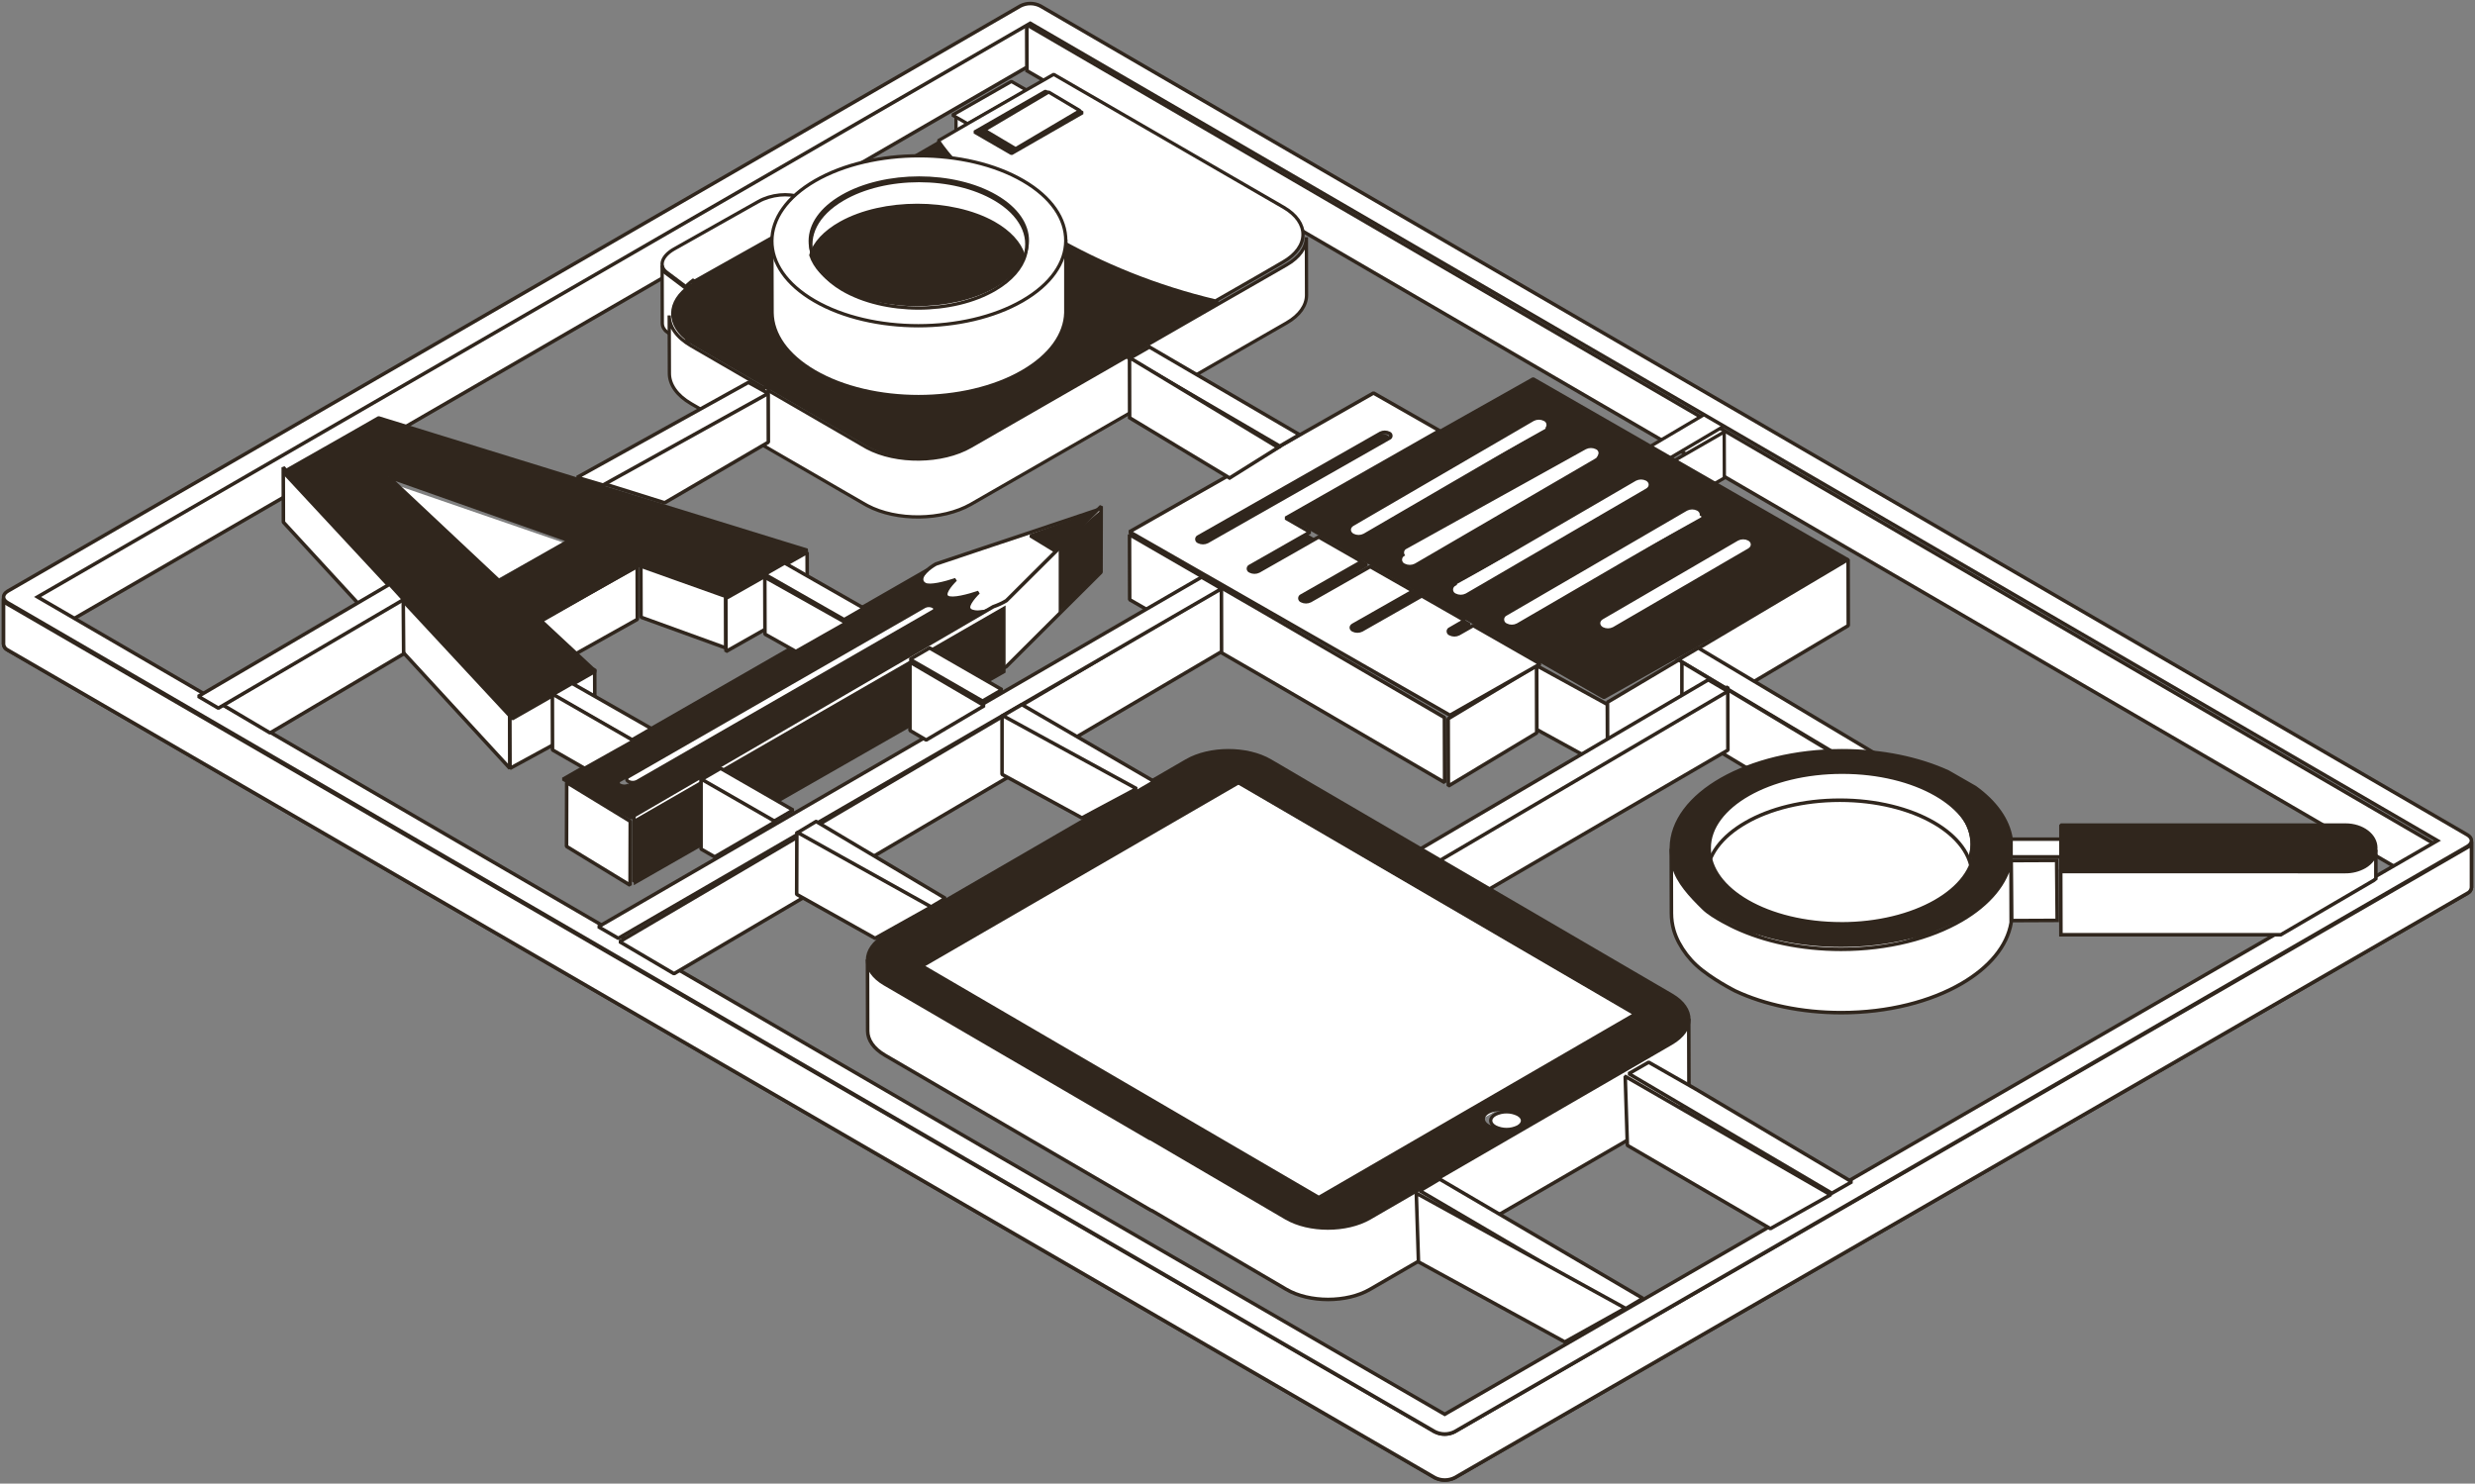
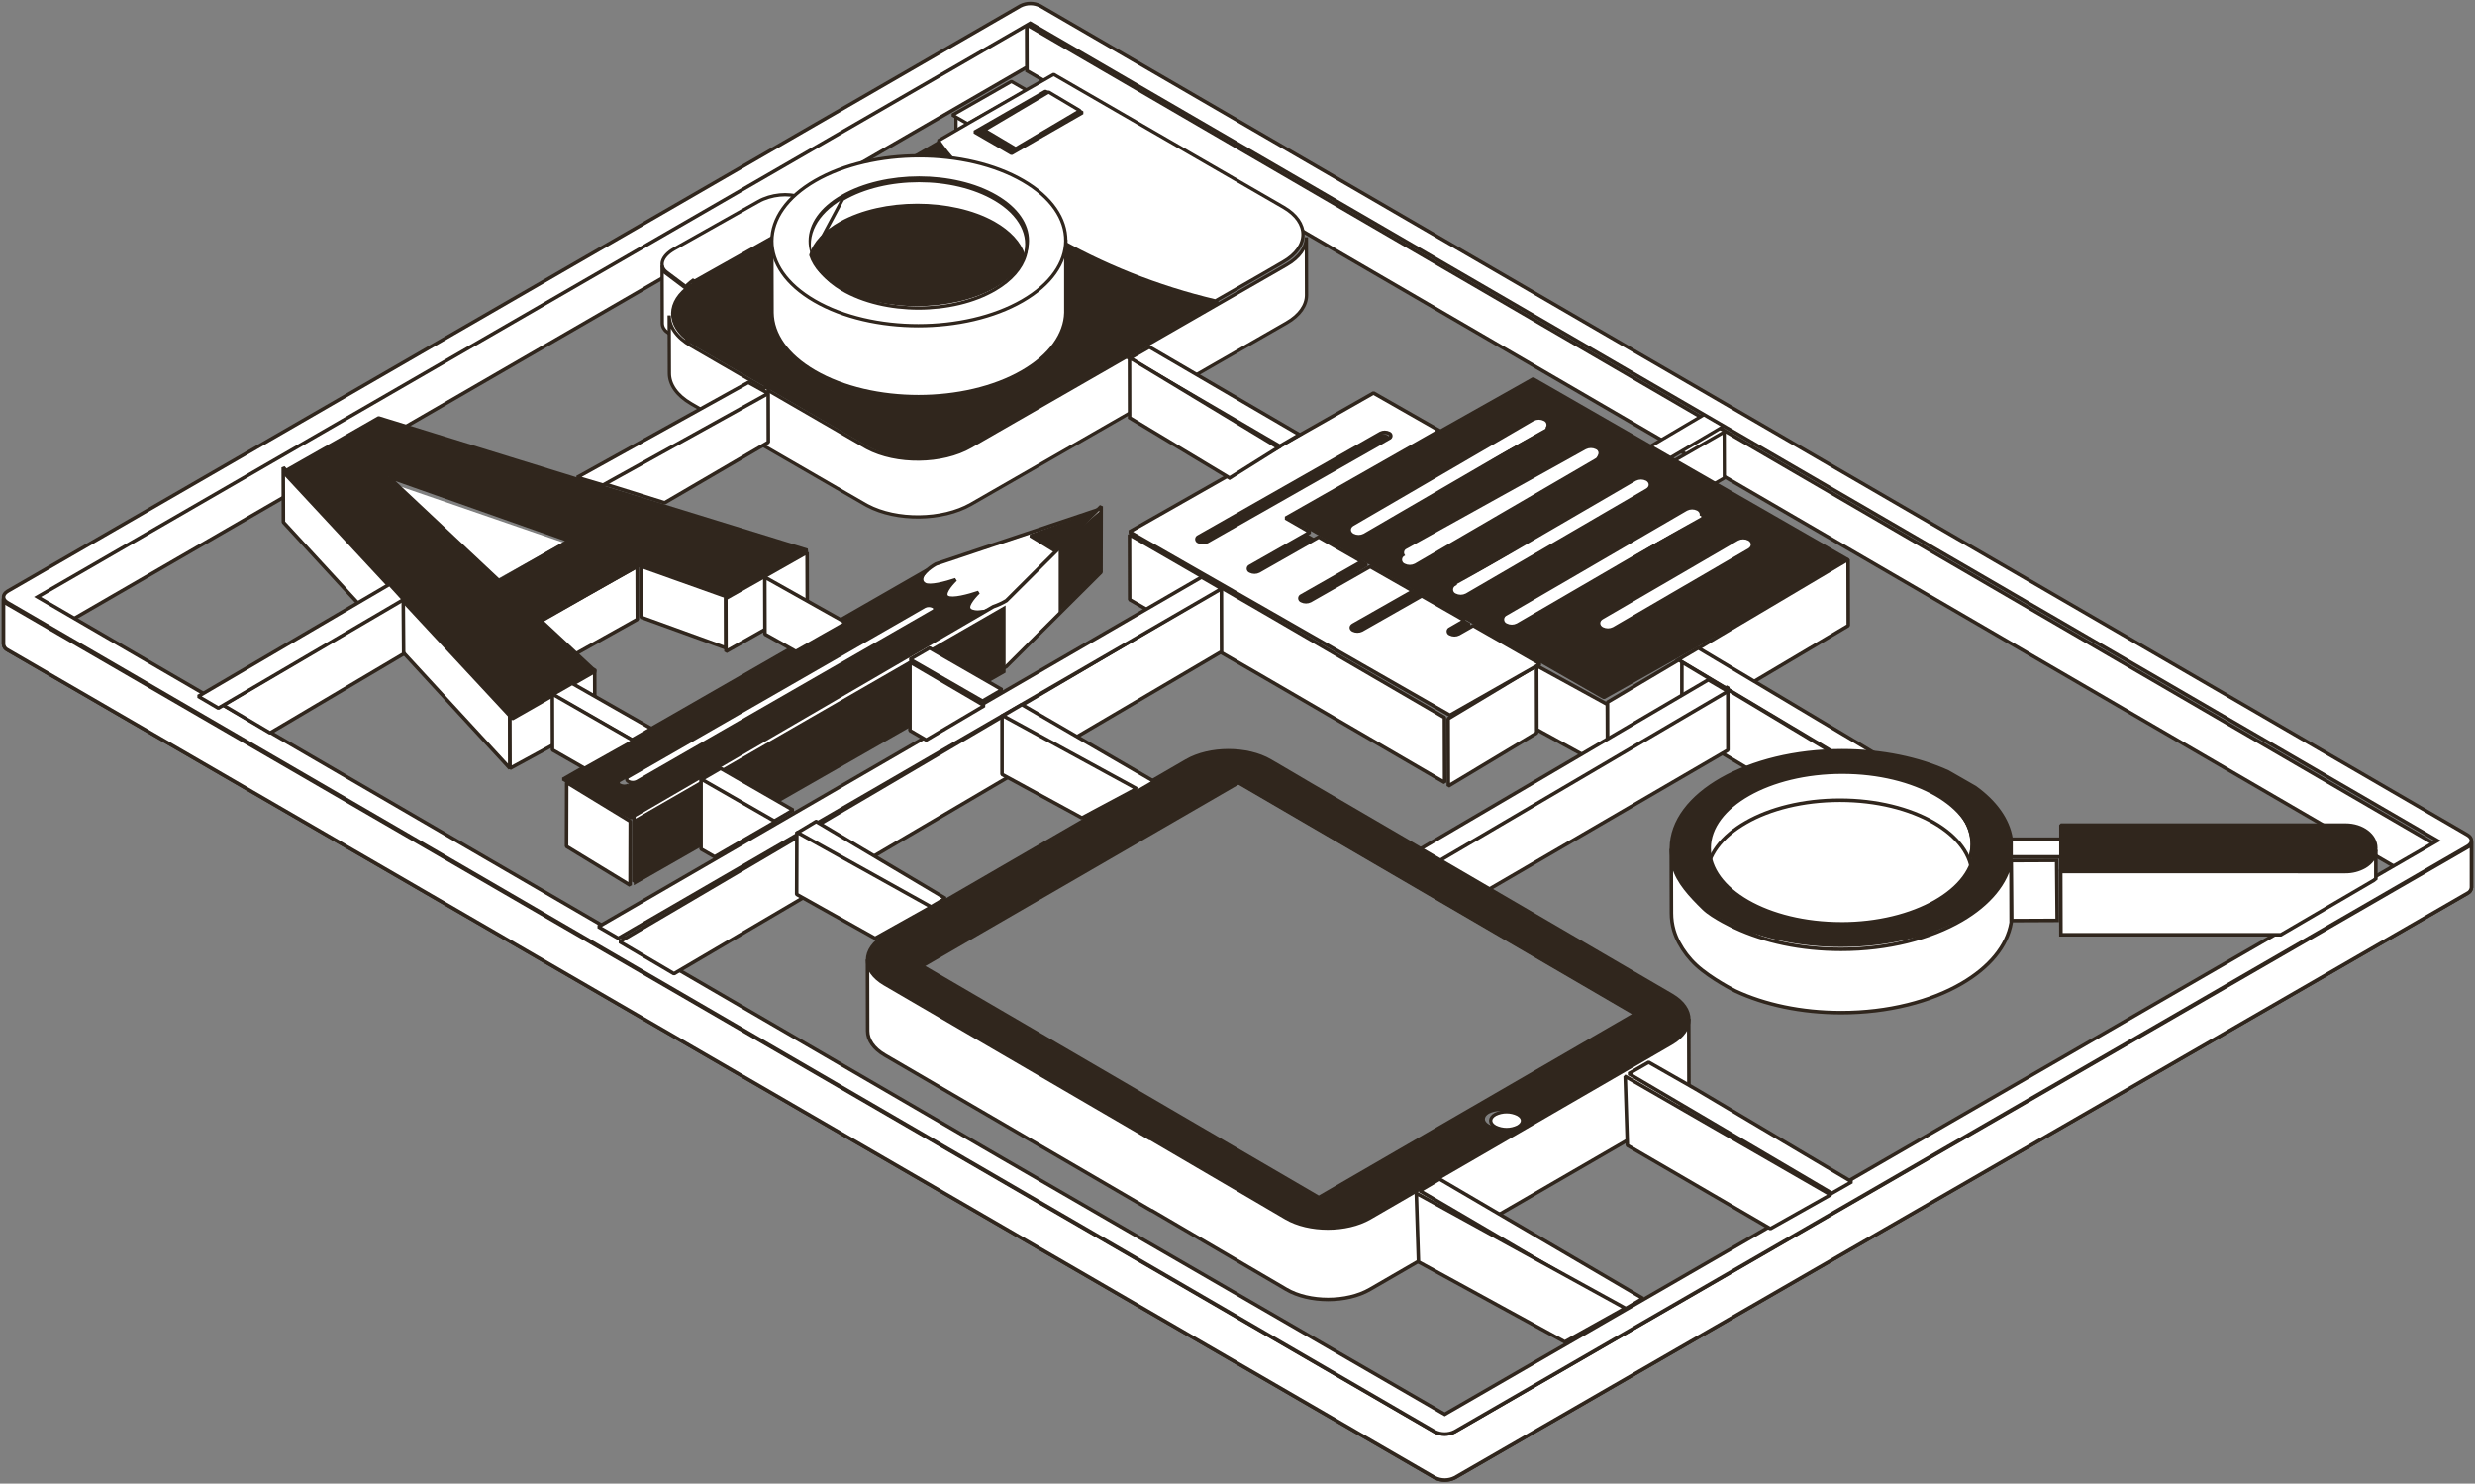
<svg xmlns="http://www.w3.org/2000/svg" width="699px" height="419px" viewBox="0 0 699 419" version="1.1">
  <rect x="0" y="0" width="699" height="419" fill="#808080" stroke="none" />
  <title>04-kit</title>
  <g id="04-kit" stroke="none" stroke-width="1" fill="none" fill-rule="evenodd">
    <g id="kompetenzen-kit" transform="translate(349.5, 209.5) scale(-1, 1) translate(-349.5, -209.5) translate(1, 1)">
      <polygon id="Path" stroke="#30261D" fill="#FFFFFF" fill-rule="nonzero" points="11.034 237.016 11 250 407.957 18.984 408 6" />
      <polygon id="Path" stroke="#30261D" fill="#FFFFFF" fill-rule="nonzero" stroke-linejoin="bevel" points="688 167.026 408.043 5 408 17.974 687.966 180" />
-       <polygon id="Path" fill="#FFFFFF" fill-rule="nonzero" points="421 323 420.962 335.792 416 339 416.03 326.217" />
      <polygon id="Path" stroke="#30261D" stroke-width="0.93" stroke-linejoin="bevel" points="421 323 420.962 335.792 416 339 416.03 326.217" />
      <path d="M695.884,169.617 L695.884,169.617 L292.817,403.378 C291.053,404.272 288.968,404.272 287.204,403.378 L1.175,238.339 C0.514,238.046 0.064,237.417 0,236.697 L0,249.66 C0.071,250.376 0.519,250.999 1.175,251.294 L287.136,416.333 C288.907,417.222 290.995,417.222 292.766,416.333 L695.842,182.572 L695.842,182.572 C696.486,182.279 696.927,181.667 697,180.963 L697,168 C696.939,168.708 696.499,169.326 695.85,169.617" id="Path" stroke="#30261D" fill="#FFFFFF" fill-rule="nonzero" />
      <path d="M695.884,169.617 L695.884,169.617 L292.817,403.378 C291.053,404.272 288.968,404.272 287.204,403.378 L1.175,238.339 C0.514,238.046 0.064,237.417 0,236.697 L0,249.66 C0.071,250.376 0.519,250.999 1.175,251.294 L287.136,416.333 C288.907,417.222 290.995,417.222 292.766,416.333 L695.842,182.572 L695.842,182.572 C696.486,182.279 696.927,181.667 697,180.963 L697,168 C696.945,168.7 696.519,169.317 695.884,169.617 Z" id="Path" stroke="#30261D" fill="#FFFFFF" fill-rule="nonzero" />
      <polygon id="Path" fill="#FFFFFF" fill-rule="nonzero" points="271 155.431 256.262 160 211 133.997 211.043 121" />
      <polygon id="Path" stroke="#30261D" stroke-width="0.93" stroke-linejoin="bevel" points="271 155.431 256.262 160 211 133.997 211.043 121" />
      <polygon id="Path" fill="#FFFFFF" fill-rule="nonzero" points="277 151.693 269.779 154 211 119.28 211.513 118.996 216.563 116" />
      <polygon id="Path" stroke="#30261D" stroke-width="0.93" stroke-linejoin="bevel" points="277 151.693 269.779 154 211 119.28 211.513 118.996 216.563 116" />
      <polygon id="Path" fill="#FFFFFF" fill-rule="nonzero" points="428 31 428 39 424 33.337" />
      <polygon id="Path" stroke="#30261D" stroke-width="0.93" stroke-linejoin="bevel" points="428 31 428 39 424 33.337" />
      <polygon id="Path" fill="#FFFFFF" fill-rule="nonzero" points="402 25 393 30.522 401.966 36" />
      <polygon id="Path" stroke="#30261D" stroke-width="0.93" stroke-linejoin="bevel" points="402 25 393 30.522 401.966 36" />
      <path d="M411.694,41.2 L420.599,36.137 L402.297,25.792 L393.392,30.854 L411.694,41.2 Z M402.297,25 L422,36.137 L411.703,42 L392,30.863 L402.297,25 Z" id="Shape" fill="#FFFFFF" fill-rule="nonzero" />
      <path d="M411.694,41.2 L420.599,36.137 L402.297,25.792 L393.392,30.854 L411.694,41.2 Z M402.297,25 L422,36.137 L411.703,42 L392,30.863 L402.297,25 Z" id="Shape" stroke="#30261D" stroke-width="0.93" stroke-linejoin="bevel" />
      <path d="M507.576,69.297 C511.131,71.298 512.045,74.138 509.717,75.884 L504.241,80 C503.508,79.425 502.73,78.907 501.913,78.452 L465,57.722 L472.093,54.733 C475.225,53.416 480.27,53.91 483.816,55.919 L507.576,69.297 Z" id="Path" fill="#FFFFFF" fill-rule="nonzero" />
      <path d="M507.576,69.297 C511.131,71.298 512.045,74.138 509.717,75.884 L504.241,80 C503.508,79.425 502.73,78.907 501.913,78.452 L465,57.722 L472.093,54.733 C475.225,53.416 480.27,53.91 483.816,55.919 L507.576,69.297 Z" id="Path" stroke="#30261D" stroke-width="0.93" stroke-linejoin="bevel" />
      <path d="M504,79.604 L503.957,96 C503.343,95.402 502.688,94.866 502,94.396 L502.043,78 C502.73,78.472 503.384,79.008 504,79.604" id="Path" fill="#FFFFFF" fill-rule="nonzero" />
      <path d="M504,79.604 L503.957,96 C503.343,95.402 502.688,94.866 502,94.396 L502.043,78 C502.73,78.472 503.384,79.008 504,79.604 Z" id="Path" stroke="#30261D" stroke-width="0.93" stroke-linejoin="bevel" />
      <path d="M509.677,76.366 L504.052,80.62 L504,97 L509.633,92.745 C510.438,92.199 510.929,91.312 510.956,90.354 L511,74 C510.977,74.958 510.485,75.848 509.677,76.391" id="Path" fill="#FFFFFF" fill-rule="nonzero" />
      <path d="M509.677,76.366 L504.052,80.62 L504,97 L509.633,92.745 C510.438,92.199 510.929,91.312 510.956,90.354 L511,74 C510.969,74.949 510.478,75.828 509.677,76.366 L509.677,76.366 Z" id="Path" stroke="#30261D" stroke-width="0.93" stroke-linejoin="bevel" />
      <path d="M509,88.084 L508.949,104.447 C508.949,107.546 506.888,110.653 502.81,113.011 L460.172,137.7 L453.7,141.438 C453.494,141.565 453.272,141.685 453.05,141.795 C444.782,146.197 431.872,146.052 423.801,141.438 L383.531,118.29 L376.383,114.178 L354.008,101.322 L341.184,93.958 L334.634,90.195 C330.872,88.033 329,85.181 329,82.354 L329.043,66 C329.043,68.843 330.932,71.678 334.686,73.832 L341.235,77.595 L354.06,84.951 L376.435,97.823 L383.582,101.927 L423.852,125.075 C431.915,129.715 444.833,129.834 453.101,125.441 L453.751,125.075 L460.215,121.337 L502.853,96.648 C506.939,94.282 508.991,91.191 509,88.084" id="Path" fill="#FFFFFF" fill-rule="nonzero" />
      <path d="M509,88.084 L508.949,104.447 C508.949,107.546 506.888,110.653 502.81,113.011 L460.172,137.7 L453.7,141.438 C453.494,141.565 453.272,141.685 453.05,141.795 C444.782,146.197 431.872,146.052 423.801,141.438 L383.531,118.29 L376.383,114.178 L354.008,101.322 L341.184,93.958 L334.634,90.195 C330.872,88.033 329,85.181 329,82.354 L329.043,66 C329.043,68.843 330.932,71.678 334.686,73.832 L341.235,77.595 L354.06,84.951 L376.435,97.823 L383.582,101.927 L423.852,125.075 C431.915,129.715 444.833,129.834 453.101,125.441 L453.751,125.075 L460.215,121.337 L502.853,96.648 C506.939,94.282 508.991,91.191 509,88.084 Z" id="Path" stroke="#30261D" stroke-width="0.93" stroke-linejoin="bevel" />
      <polygon id="Path" fill="#FFFFFF" fill-rule="nonzero" points="429 31.5 424.653 34 408 24.5 412.347 22" />
      <polygon id="Path" stroke="#30261D" stroke-width="0.93" stroke-linejoin="bevel" points="429 31.5 424.653 34 408 24.5 412.347 22" />
      <polygon id="Path" fill="#FFFFFF" fill-rule="nonzero" points="420 35.743 411.163 41 393 30.257 401.837 25" />
      <path d="M409.26,104.629 C425.405,113.957 451.603,113.957 467.68,104.629 C483.758,95.301 483.664,80.189 467.485,70.86 C451.306,61.532 425.15,61.532 409.073,70.86 C392.995,80.189 393.08,95.309 409.26,104.629 M504.127,80.545 C509.939,85.285 509.225,91.892 501.883,96.132 L459.506,120.724 L453.082,124.447 L452.436,124.812 C444.219,129.188 431.379,129.052 423.366,124.447 L383.342,101.389 L376.238,97.302 L354,84.488 C370.319,80.615 385.976,74.36 400.465,65.925 C415.692,57.088 426.739,47.489 432.424,39 L464.715,57.614 L501.79,78.951 C502.61,79.419 503.391,79.953 504.127,80.545" id="Shape" fill="#30261D" fill-rule="nonzero" />
      <path d="M409.26,104.629 C425.405,113.957 451.603,113.957 467.68,104.629 C483.758,95.301 483.664,80.189 467.485,70.86 C451.306,61.532 425.15,61.532 409.073,70.86 C392.995,80.189 393.08,95.309 409.26,104.629 M504.127,80.545 C509.939,85.285 509.225,91.892 501.883,96.132 L459.506,120.724 L453.082,124.447 L452.436,124.812 C444.219,129.188 431.379,129.052 423.366,124.447 L383.342,101.389 L376.238,97.302 L354,84.488 C370.319,80.615 385.976,74.36 400.465,65.925 C415.692,57.088 426.739,47.489 432.424,39 L464.715,57.614 L501.79,78.951 C502.61,79.419 503.391,79.953 504.127,80.545 Z" id="Shape" stroke="#30261D" stroke-width="0.93" stroke-linejoin="bevel" />
      <path d="M412.309,42.351 L422.782,36.293 L402.744,24.784 L392.272,30.842 L412.309,42.351 Z M433,38.74 C427.327,47.178 416.303,56.738 401.107,65.53 C386.649,73.922 371.025,80.146 354.74,84 L342.02,76.701 L335.593,72.972 C328.173,68.711 328.13,61.792 335.499,57.531 L400.412,20 L407.815,24.219 L424.283,33.678 L433,38.74 Z" id="Shape" fill="#FFFFFF" fill-rule="nonzero" />
      <path d="M412.309,42.351 L422.782,36.293 L402.744,24.784 L392.272,30.842 L412.309,42.351 Z M433,38.74 C427.327,47.178 416.303,56.738 401.107,65.53 C386.649,73.922 371.025,80.146 354.74,84 L342.02,76.701 L335.593,72.972 C328.173,68.711 328.13,61.792 335.499,57.531 L400.412,20 L407.815,24.219 L424.283,33.678 L433,38.74 Z" id="Shape" stroke="#30261D" stroke-width="0.93" stroke-linejoin="bevel" />
      <path d="M480,66.683 L460.496,66.683 C447.01,61.772 429.768,61.772 416.29,66.683 L397,66.683 L397,87.341 L397,87.341 C397.179,93.369 401.268,99.371 409.223,103.966 C425.441,113.345 451.756,113.345 467.905,103.966 C475.826,99.371 479.855,93.369 479.94,87.341 L479.94,87.341 L480,66.683 Z" id="Path" fill="#FFFFFF" fill-rule="nonzero" />
      <path d="M480,66.683 L460.496,66.683 C447.01,61.772 429.768,61.772 416.29,66.683 L397,66.683 L397,87.341 L397,87.341 C397.179,93.369 401.268,99.371 409.223,103.966 C425.441,113.345 451.756,113.345 467.905,103.966 C475.826,99.371 479.855,93.369 479.94,87.341 L479.94,87.341 L480,66.683 Z" id="Path" stroke="#30261D" stroke-width="0.93" stroke-linejoin="bevel" />
      <path d="M416.894,79.539 C428.908,86.469 448.325,86.46 460.262,79.539 C472.2,72.618 472.131,61.393 460.109,54.472 C448.086,47.551 428.695,47.543 416.758,54.472 C404.821,61.402 404.88,72.618 416.894,79.539 M467.759,50.032 C483.983,59.407 484.111,74.604 467.956,83.971 C451.801,93.339 425.518,93.347 409.252,83.971 C392.986,74.596 392.909,59.407 409.064,50.032 C425.22,40.656 451.493,40.656 467.759,50.032" id="Shape" fill="#FFFFFF" fill-rule="nonzero" />
      <path d="M416.894,79.539 C428.908,86.469 448.325,86.46 460.262,79.539 C472.2,72.617 472.131,61.391 460.109,54.47 C448.086,47.549 428.695,47.54 416.758,54.47 C404.821,61.4 404.88,72.617 416.894,79.539 M467.759,50.029 C483.983,59.405 484.111,74.603 467.956,83.971 C451.801,93.339 425.518,93.347 409.252,83.971 C392.986,74.595 392.909,59.405 409.064,50.029 C425.22,40.653 451.493,40.661 467.759,50.029 Z" id="Shape" stroke="#30261D" stroke-width="0.93" stroke-linejoin="bevel" />
      <path d="M468.528,71.21 C467.475,74.671 464.679,78.003 460.142,80.729 C448.246,87.757 428.941,87.757 416.978,80.729 C412.364,78.012 409.518,74.671 408.481,71.123 C406.782,65.541 409.586,59.587 416.876,55.277 C428.771,48.241 448.068,48.241 460.023,55.277 C467.415,59.604 470.219,65.662 468.52,71.253" id="Path" fill="#FFFFFF" fill-rule="nonzero" />
-       <path d="M468.523,71.21 C467.469,74.671 464.674,78.003 460.137,80.729 C448.243,87.757 428.94,87.757 416.977,80.729 C412.364,78.012 409.518,74.671 408.481,71.123 C406.782,65.541 409.586,59.587 416.875,55.277 C428.77,48.241 448.064,48.241 460.018,55.277 C467.384,59.578 470.222,65.584 468.523,71.21 Z" id="Path" stroke="#30261D" stroke-width="0.93" stroke-linejoin="bevel" />
+       <path d="M468.523,71.21 C467.469,74.671 464.674,78.003 460.137,80.729 C448.243,87.757 428.94,87.757 416.977,80.729 C412.364,78.012 409.518,74.671 408.481,71.123 C406.782,65.541 409.586,59.587 416.875,55.277 C428.77,48.241 448.064,48.241 460.018,55.277 Z" id="Path" stroke="#30261D" stroke-width="0.93" stroke-linejoin="bevel" />
      <path d="M469,71.041 C467.947,74.308 465.154,77.453 460.62,80.026 C448.734,86.658 429.444,86.658 417.49,80.026 C412.88,77.461 410.036,74.308 409,70.959 C410.053,67.692 412.855,64.539 417.388,61.974 C429.275,55.342 448.556,55.342 460.501,61.974 C465.12,64.539 467.964,67.692 468.992,71.049" id="Path" fill="#30261D" fill-rule="nonzero" />
      <path d="M469,71.041 C467.947,74.308 465.154,77.453 460.62,80.026 C448.734,86.658 429.444,86.658 417.49,80.026 C412.88,77.461 410.036,74.308 409,70.959 C410.053,67.692 412.855,64.539 417.388,61.974 C429.275,55.342 448.556,55.342 460.501,61.974 C465.095,64.531 467.964,67.716 469,71.041 Z" id="Path" stroke="#30261D" stroke-width="0.93" stroke-linejoin="bevel" />
      <polygon id="Path" stroke="#30261D" fill="#FFFFFF" fill-rule="nonzero" stroke-linejoin="bevel" points="545 174.078 544.949 189 518 173.922 518.042 159" />
      <polygon id="Path" stroke="#30261D" fill="#FFFFFF" fill-rule="nonzero" stroke-linejoin="bevel" points="517 158 516.958 173.312 493 182 493.05 166.688" />
      <polygon id="Path" fill="#FFFFFF" fill-rule="nonzero" points="589 135 558.36 163 539 152.22" />
      <polygon id="Path" stroke="#30261D" fill="#FFFFFF" fill-rule="nonzero" stroke-linejoin="bevel" points="618 131 617.958 146.485 554 216 554.051 200.515" />
      <polygon id="Path" stroke="#30261D" fill="#FFFFFF" fill-rule="nonzero" stroke-linejoin="bevel" points="530.043 188 530 202.954 553.957 216 554 201.046" />
      <polygon id="Path" stroke="#30261D" fill="#FFFFFF" fill-rule="nonzero" stroke-linejoin="bevel" points="470.052 155 470 169.998 492.957 183 493 168.002" />
      <path d="M606.098,125.573 L599.238,121.673 L591.067,117 L553.715,128.547 L544.9,131.266 L527.254,136.721 L470,154.385 L492.946,167.504 L517.65,158.701 L545.089,174.378 L529.826,188.584 L537.423,192.934 L544.232,196.826 L553.286,202 L618,132.328 L606.098,125.573 Z M557.059,162.958 L537.337,151.692 L588.229,133.696 L557.059,162.958 Z" id="Shape" stroke="#30261D" stroke-width="0.93" fill="#30261D" fill-rule="nonzero" stroke-linejoin="bevel" />
      <path d="M346.499,160.224 C346.799,160.335 347,160.63 347,160.96 C347,161.291 346.799,161.586 346.499,161.696 C345.73,162.101 344.822,162.101 344.053,161.696 L327,151.463 L329.429,150 L346.499,160.224 Z" id="Path" fill="#30261D" fill-rule="nonzero" />
      <path d="M346.499,160.224 C346.799,160.335 347,160.63 347,160.96 C347,161.291 346.799,161.586 346.499,161.696 C345.73,162.101 344.822,162.101 344.053,161.696 L327,151.463 L329.429,150 L346.499,160.224 Z" id="Path" stroke="#30261D" stroke-width="0.93" stroke-linejoin="bevel" />
      <polygon id="Path" stroke="#30261D" stroke-width="0.93" fill="#30261D" fill-rule="nonzero" stroke-linejoin="bevel" points="264.994 106 334 144.867 245.006 196 176 157.141" />
      <polygon id="Path" stroke="#30261D" fill="#FFFFFF" fill-rule="nonzero" stroke-linejoin="bevel" points="264 187 263.947 205.06 244 216 244.053 197.94" />
      <polygon id="Path" stroke="#30261D" fill="#FFFFFF" fill-rule="nonzero" stroke-linejoin="bevel" points="289 201.998 288.95 221 264 206.002 264.05 187" />
      <path d="M300.498,154.383 C300.798,154.48 301,154.75 301,155.055 C301,155.359 300.798,155.629 300.498,155.726 C299.742,156.091 298.851,156.091 298.096,155.726 L247.49,127.615 C247.196,127.515 247,127.248 247,126.948 C247,126.649 247.196,126.381 247.49,126.281 C248.24,125.906 249.133,125.906 249.884,126.281 L300.498,154.383 Z" id="Path" fill="#FFFFFF" fill-rule="nonzero" />
      <path d="M300.498,154.383 C300.798,154.48 301,154.75 301,155.055 C301,155.359 300.798,155.629 300.498,155.726 C299.742,156.091 298.851,156.091 298.096,155.726 L247.49,127.615 C247.196,127.515 247,127.248 247,126.948 C247,126.649 247.196,126.381 247.49,126.281 C248.24,125.906 249.133,125.906 249.884,126.281 L300.498,154.383 Z" id="Path" stroke="#FFFFFF" stroke-width="0.93" stroke-linejoin="bevel" />
      <path d="M314.496,147.392 C315.164,147.759 315.172,148.353 314.496,148.719 C313.746,149.094 312.853,149.094 312.103,148.719 L261.501,120.613 C260.833,120.238 260.833,119.644 261.501,119.278 C262.249,118.907 263.137,118.907 263.886,119.278 L314.496,147.392 Z" id="Path" fill="#FFFFFF" fill-rule="nonzero" />
      <path d="M314.496,147.392 C315.164,147.759 315.172,148.353 314.496,148.719 C313.746,149.094 312.853,149.094 312.103,148.719 L261.501,120.613 C260.833,120.238 260.833,119.644 261.501,119.278 C262.249,118.907 263.137,118.907 263.886,119.278 L314.496,147.392 Z" id="Path" stroke="#30261D" stroke-width="0.93" stroke-linejoin="bevel" />
      <path d="M289.505,176.326 C289.802,176.43 290,176.707 290,177.018 C290,177.328 289.802,177.605 289.505,177.709 C288.747,178.097 287.844,178.097 287.086,177.709 L283,175.391 L285.419,174 L289.505,176.326 Z" id="Path" fill="#30261D" fill-rule="nonzero" />
      <path d="M289.505,176.326 C289.802,176.43 290,176.707 290,177.018 C290,177.328 289.802,177.605 289.505,177.709 C288.747,178.097 287.844,178.097 287.086,177.709 L283,175.391 L285.419,174 L289.505,176.326 Z" id="Path" stroke="#30261D" stroke-width="0.93" stroke-linejoin="bevel" />
      <path d="M286.51,163.391 C286.804,163.491 287,163.758 287,164.058 C287,164.358 286.804,164.626 286.51,164.726 C285.757,165.091 284.869,165.091 284.116,164.726 L233.498,136.61 C232.838,136.236 232.83,135.642 233.498,135.275 C234.25,134.908 235.139,134.908 235.892,135.275 L286.51,163.391 Z" id="Path" fill="#FFFFFF" fill-rule="nonzero" />
      <path d="M286.51,163.391 C286.804,163.491 287,163.758 287,164.058 C287,164.358 286.804,164.626 286.51,164.726 C285.757,165.091 284.869,165.091 284.116,164.726 L233.498,136.61 C232.838,136.236 232.83,135.642 233.498,135.275 C234.25,134.908 235.139,134.908 235.892,135.275 L286.51,163.391 Z" id="Path" stroke="#30261D" stroke-width="0.93" stroke-linejoin="bevel" />
      <path d="M270.51,172.387 C270.804,172.487 271,172.755 271,173.054 C271,173.354 270.804,173.622 270.51,173.722 C269.759,174.093 268.867,174.093 268.116,173.722 L217.498,145.609 C216.838,145.235 216.83,144.641 217.498,144.274 C218.254,143.909 219.145,143.909 219.9,144.274 L270.51,172.387 Z" id="Path" fill="#FFFFFF" fill-rule="nonzero" />
      <path d="M270.51,172.387 C270.804,172.487 271,172.755 271,173.054 C271,173.354 270.804,173.622 270.51,173.722 C269.759,174.093 268.867,174.093 268.116,173.722 L217.498,145.609 C216.838,145.235 216.83,144.641 217.498,144.274 C218.254,143.909 219.145,143.909 219.9,144.274 L270.51,172.387 Z" id="Path" stroke="#30261D" stroke-width="0.93" stroke-linejoin="bevel" />
      <path d="M244.514,173.317 C244.805,173.422 245,173.702 245,174.015 C245,174.329 244.805,174.608 244.514,174.713 C243.767,175.096 242.886,175.096 242.139,174.713 L204.486,152.687 C204.195,152.582 204,152.302 204,151.989 C204,151.675 204.195,151.396 204.486,151.291 C205.232,150.903 206.116,150.903 206.861,151.291 L244.514,173.317 Z" id="Path" fill="#FFFFFF" fill-rule="nonzero" />
      <path d="M244.514,173.317 C244.805,173.422 245,173.702 245,174.015 C245,174.329 244.805,174.608 244.514,174.713 C243.767,175.096 242.886,175.096 242.139,174.713 L204.486,152.687 C204.195,152.582 204,152.302 204,151.989 C204,151.675 204.195,151.396 204.486,151.291 C205.232,150.903 206.116,150.903 206.861,151.291 L244.514,173.317 Z" id="Path" stroke="#30261D" stroke-width="0.93" stroke-linejoin="bevel" />
      <path d="M359.51,150.391 C359.804,150.491 360,150.758 360,151.058 C360,151.358 359.804,151.626 359.51,151.726 C358.757,152.091 357.868,152.091 357.115,151.726 L306.49,123.609 C306.196,123.509 306,123.242 306,122.942 C306,122.642 306.196,122.374 306.49,122.274 C307.243,121.909 308.132,121.909 308.885,122.274 L359.51,150.391 Z" id="Path" fill="#30261D" fill-rule="nonzero" />
      <path d="M359.51,150.391 C359.804,150.491 360,150.758 360,151.058 C360,151.358 359.804,151.626 359.51,151.726 C358.757,152.091 357.868,152.091 357.115,151.726 L306.49,123.609 C306.196,123.509 306,123.242 306,122.942 C306,122.642 306.196,122.374 306.49,122.274 C307.243,121.909 308.132,121.909 308.885,122.274 L359.51,150.391 Z" id="Path" stroke="#30261D" stroke-width="0.93" stroke-linejoin="bevel" />
      <path d="M331.499,167.215 C331.799,167.326 332,167.622 332,167.953 C332,168.285 331.799,168.581 331.499,168.692 C330.731,169.103 329.82,169.103 329.052,168.692 L312,158.468 L314.43,157 L331.499,167.215 Z" id="Path" fill="#30261D" fill-rule="nonzero" />
      <path d="M331.499,167.215 C331.799,167.326 332,167.622 332,167.953 C332,168.285 331.799,168.581 331.499,168.692 C330.731,169.103 329.82,169.103 329.052,168.692 L312,158.468 L314.43,157 L331.499,167.215 Z" id="Path" stroke="#30261D" stroke-width="0.93" stroke-linejoin="bevel" />
      <path d="M315.491,176.224 C316.165,176.637 316.174,177.293 315.491,177.696 C314.723,178.101 313.815,178.101 313.046,177.696 L296,167.472 L298.428,166 L315.491,176.224 Z" id="Path" fill="#30261D" fill-rule="nonzero" />
      <path d="M315.491,176.224 C316.165,176.637 316.174,177.293 315.491,177.696 C314.723,178.101 313.815,178.101 313.046,177.696 L296,167.472 L298.428,166 L315.491,176.224 Z" id="Path" stroke="#30261D" stroke-width="0.93" stroke-linejoin="bevel" />
      <path d="M242.676,175.71 C243.433,176.097 244.328,176.097 245.085,175.71 C245.748,175.324 245.74,174.689 245.085,174.304 L206.903,152.083 C206.147,151.692 205.251,151.692 204.495,152.083 C203.831,152.469 203.839,153.095 204.495,153.489 L242.676,175.71 Z M284.253,166.216 C285.011,166.602 285.904,166.602 286.662,166.216 C286.957,166.111 287.155,165.829 287.155,165.513 C287.155,165.197 286.957,164.915 286.662,164.81 L235.741,135.179 C234.981,134.794 234.085,134.794 233.325,135.179 C232.669,135.565 232.678,136.191 233.325,136.577 L284.253,166.216 Z M269.83,174.664 C270.586,175.055 271.482,175.055 272.238,174.664 C272.534,174.558 272.731,174.276 272.731,173.961 C272.731,173.645 272.534,173.363 272.238,173.257 L221.309,143.635 C220.549,143.25 219.653,143.25 218.893,143.635 C218.237,144.021 218.246,144.647 218.893,145.042 L269.83,174.664 Z M313.1,149.321 C313.855,149.716 314.754,149.716 315.509,149.321 C316.172,148.935 316.155,148.309 315.509,147.923 L264.588,118.293 C263.835,117.902 262.941,117.902 262.189,118.293 C261.893,118.399 261.696,118.68 261.696,118.996 C261.696,119.312 261.893,119.594 262.189,119.7 L313.1,149.321 Z M298.634,157.777 C299.395,158.163 300.291,158.163 301.051,157.777 C301.353,157.676 301.556,157.391 301.556,157.07 C301.556,156.749 301.353,156.464 301.051,156.362 L250.156,126.741 C249.399,126.355 248.505,126.355 247.748,126.741 C247.453,126.846 247.255,127.128 247.255,127.444 C247.255,127.76 247.453,128.041 247.748,128.147 L298.634,157.777 Z" id="Shape" fill="#FFFFFF" fill-rule="nonzero" />
      <path d="M242.676,175.71 C243.433,176.097 244.328,176.097 245.085,175.71 C245.748,175.324 245.74,174.689 245.085,174.304 L206.903,152.083 C206.147,151.692 205.251,151.692 204.495,152.083 C203.831,152.469 203.839,153.095 204.495,153.489 L242.676,175.71 Z M284.253,166.216 C285.011,166.602 285.904,166.602 286.662,166.216 C286.957,166.111 287.155,165.829 287.155,165.513 C287.155,165.197 286.957,164.915 286.662,164.81 L235.741,135.179 C234.981,134.794 234.085,134.794 233.325,135.179 C232.669,135.565 232.678,136.191 233.325,136.577 L284.253,166.216 Z M269.83,174.664 C270.586,175.055 271.482,175.055 272.238,174.664 C272.534,174.558 272.731,174.276 272.731,173.961 C272.731,173.645 272.534,173.363 272.238,173.257 L221.309,143.635 C220.549,143.25 219.653,143.25 218.893,143.635 C218.237,144.021 218.246,144.647 218.893,145.042 L269.83,174.664 Z M313.1,149.321 C313.855,149.716 314.754,149.716 315.509,149.321 C316.172,148.935 316.155,148.309 315.509,147.923 L264.588,118.293 C263.835,117.902 262.941,117.902 262.189,118.293 C261.893,118.399 261.696,118.68 261.696,118.996 C261.696,119.312 261.893,119.594 262.189,119.7 L313.1,149.321 Z M298.634,157.777 C299.395,158.163 300.291,158.163 301.051,157.777 C301.353,157.676 301.556,157.391 301.556,157.07 C301.556,156.749 301.353,156.464 301.051,156.362 L250.156,126.741 C249.399,126.355 248.505,126.355 247.748,126.741 C247.453,126.846 247.255,127.128 247.255,127.444 C247.255,127.76 247.453,128.041 247.748,128.147 L298.634,157.777 Z" id="Shape" stroke="#FFFFFF" stroke-width="0.93" stroke-linejoin="bevel" />
      <polygon id="Path" stroke="#30261D" fill="#FFFFFF" fill-rule="nonzero" stroke-linejoin="bevel" points="379 150 340.791 172.098 340.791 172.098 290.059 201.643 290 220 340.74 190.455 340.74 190.455 378.949 168.357" />
      <path d="M357.041,151.963 C357.804,152.343 358.706,152.343 359.469,151.963 C359.767,151.859 359.966,151.581 359.966,151.27 C359.966,150.959 359.767,150.681 359.469,150.577 L308.12,121.376 C307.356,120.996 306.455,120.996 305.691,121.376 C305.393,121.48 305.194,121.758 305.194,122.069 C305.194,122.38 305.393,122.658 305.691,122.762 L357.041,151.963 Z M310.085,110 L379,149.191 L348.219,166.804 L340.162,171.419 L288.495,201 L263,186.497 L281.921,175.67 L286.023,177.994 C286.784,178.384 287.69,178.384 288.452,177.994 C288.75,177.89 288.949,177.613 288.949,177.301 C288.949,176.99 288.75,176.712 288.452,176.608 L284.35,174.233 L296.466,167.294 L313.423,176.938 C314.189,177.318 315.093,177.318 315.86,176.938 C316.521,176.558 316.512,175.941 315.86,175.552 L298.921,165.925 L311.02,159.02 L327.951,168.655 C328.713,169.04 329.617,169.04 330.379,168.655 C330.677,168.551 330.876,168.273 330.876,167.962 C330.876,167.651 330.677,167.373 330.379,167.269 L313.423,157.6 L325.557,150.653 L342.487,160.288 C343.249,160.673 344.153,160.673 344.916,160.288 C345.214,160.184 345.413,159.906 345.413,159.595 C345.413,159.283 345.214,159.006 344.916,158.902 L328.011,149.275 L334.876,145.328 L291.455,120.632 L310.085,110 Z" id="Shape" stroke="#30261D" fill="#FFFFFF" fill-rule="nonzero" stroke-linejoin="bevel" />
      <polygon id="Path" stroke="#30261D" fill="#FFFFFF" fill-rule="nonzero" stroke-linejoin="bevel" points="244 197.319 243.95 216 176 175.681 176.05 157" />
      <path d="M405.43,160.509 L414.328,169.48 C415.481,170.157 416.699,170.716 417.964,171.148 C420.749,172.107 423.393,172.299 424.752,171.507 C426.112,170.714 425.803,169.197 424.177,167.588 C426.962,168.53 429.589,168.713 430.949,167.93 C432.308,167.146 432,165.62 430.373,164.003 C433.159,164.953 435.786,165.137 437.145,164.353 C438.504,163.569 438.196,162.035 436.553,160.417 C435.696,159.599 434.741,158.891 433.709,158.308 L433.584,158.258 L418.264,153.122 L408.257,149.787 L388,143 L399.675,154.748 L405.43,160.509 Z" id="Path" stroke="#30261D" fill="#FFFFFF" fill-rule="nonzero" stroke-linejoin="bevel" />
      <polygon id="Path" fill="#30261D" fill-rule="nonzero" points="389 144 399.358 155 399.768 154.753 406.581 150.604 407 150.348" />
      <polygon id="Path" stroke="#30261D" stroke-width="0.93" stroke-linejoin="bevel" points="389 144 399.358 155 399.768 154.753 406.581 150.604 407 150.348" />
      <path d="M437.039,178.396 C437.564,179.05 437.907,179.98 438,181 L437.967,162.604 C437.872,161.582 437.527,160.652 437,160 C437,165.52 437,172.876 437.039,178.396" id="Path" fill="#FFFFFF" fill-rule="nonzero" />
      <path d="M417,171.916 L425,176 L425,171 C425.004,171.526 424.666,172.009 424.129,172.244 C422.691,172.962 419.937,172.786 417.026,171.916" id="Path" fill="#FFFFFF" fill-rule="nonzero" />
      <path d="M417,171.916 L425,176 L425,171 C425.004,171.526 424.666,172.009 424.129,172.244 C422.664,172.985 419.876,172.809 417,171.916 Z" id="Path" stroke="#30261D" stroke-width="0.93" stroke-linejoin="bevel" />
      <path d="M520.395,220.752 L435.087,171.786 C434.782,171.685 434.576,171.402 434.576,171.083 C434.576,170.765 434.782,170.482 435.087,170.381 C435.861,169.998 436.771,169.998 437.545,170.381 L522.895,219.355 C523.201,219.456 523.407,219.739 523.407,220.058 C523.407,220.376 523.201,220.659 522.895,220.76 C522.122,221.143 521.212,221.143 520.438,220.76 M424.018,171.369 C422.612,172.22 419.88,171.982 417,171.002 L519.775,230 L525.292,226.858 L533.482,222.182 L539,219.04 L519.809,208.029 L511.67,203.363 L436.182,160 C437.907,161.652 438.208,163.219 436.795,164.019 C435.381,164.82 430.967,163.653 428.096,162.691 C429.768,164.343 431.803,166.872 430.389,167.673 C428.975,168.473 424.509,167.264 421.63,166.293 C423.302,167.945 425.389,170.526 423.975,171.326 L424.018,171.369 Z" id="Shape" stroke="#30261D" stroke-width="0.93" fill="#30261D" fill-rule="nonzero" stroke-linejoin="bevel" />
      <path d="M434.502,170.282 C434.202,170.381 434,170.659 434,170.971 C434,171.284 434.202,171.561 434.502,171.661 L518.091,219.718 C518.848,220.094 519.741,220.094 520.498,219.718 C520.798,219.619 521,219.341 521,219.029 C521,218.716 520.798,218.439 520.498,218.339 L436.867,170.282 C436.109,169.906 435.217,169.906 434.459,170.282" id="Path" fill="#FFFFFF" fill-rule="nonzero" />
      <path d="M434.502,170.271 C434.202,170.371 434,170.648 434,170.961 C434,171.274 434.202,171.551 434.502,171.651 L518.091,219.718 C518.848,220.094 519.741,220.094 520.498,219.718 C520.798,219.619 521,219.341 521,219.029 C521,218.716 520.798,218.438 520.498,218.339 L436.867,170.271 C436.121,169.91 435.248,169.91 434.502,170.271 L434.502,170.271 Z" id="Path" stroke="#30261D" stroke-width="0.93" stroke-linejoin="bevel" />
      <path d="M387,142 L387.043,160.608 L413.822,187.285 C415.003,187.968 416.245,188.538 417.532,188.989 L519,248 L518.957,229.4 L425.353,174.931 L417.481,170.347 C416.191,169.91 414.951,169.339 413.78,168.643 L387,142 Z" id="Path" stroke="#30261D" fill="#FFFFFF" fill-rule="nonzero" stroke-linejoin="bevel" />
      <polygon id="Path" fill="#30261D" fill-rule="nonzero" points="399 153.446 399 172 387 160.978 387 143" />
      <polygon id="Path" fill="#30261D" fill-rule="nonzero" points="414 170 414 188.963 519 249 518.958 230.478" />
      <polygon id="Path" stroke="#30261D" fill="#FFFFFF" fill-rule="nonzero" stroke-linejoin="bevel" points="520 230.954 520.049 249 538 238.046 537.951 220" />
      <polygon id="Path" stroke="#30261D" fill="#FFFFFF" fill-rule="nonzero" points="379 100.22 336.56 125 331 121.755 373.389 97" />
      <polygon id="Path" stroke="#30261D" fill="#FFFFFF" fill-rule="nonzero" points="337 125.396 350.729 134 378.966 116.991 379 100" />
      <path d="M554.59,244.846 L420.576,322.8 L414.972,326.057 L289.978,398.436 L9.601,236.416 L407.027,5.57 L687.395,167.591 L560.194,241.59 L554.59,244.846 Z M695.826,165.963 L409.812,0.677 C408.047,-0.226 405.956,-0.226 404.191,0.677 L1.153,234.787 C-0.389,235.682 -0.38,237.149 1.153,238.044 L287.167,403.329 C288.934,404.224 291.021,404.224 292.788,403.329 L695.843,169.219 C697.393,168.324 697.384,166.9 695.826,165.963 Z" id="Shape" stroke="#30261D" fill="#FFFFFF" fill-rule="nonzero" />
      <polygon id="Path" stroke="#30261D" fill="#FFFFFF" fill-rule="nonzero" stroke-linejoin="bevel" points="523 264.96 507.645 274 353 183.037 353.043 165" />
      <polygon id="Path" stroke="#30261D" fill="#FFFFFF" fill-rule="nonzero" stroke-linejoin="bevel" points="529 260.739 523.377 264 353 165.252 353.52 164.963 358.64 162" />
      <polygon id="Path" stroke="#30261D" fill="#FFFFFF" fill-rule="nonzero" stroke-linejoin="bevel" points="528 135.451 526.559 135.9 510.281 141 481 123.887 481.043 108" />
      <polygon id="Path" stroke="#30261D" fill="#FFFFFF" fill-rule="nonzero" stroke-linejoin="bevel" points="635 198.134 621.719 206 584 183.664 584.117 168" />
      <polygon id="Path" stroke="#30261D" fill="#FFFFFF" fill-rule="nonzero" stroke-linejoin="bevel" points="535 133.826 527.702 136 481 110.102 481.512 109.833 486.627 107" />
      <polygon id="Path" stroke="#30261D" fill="#FFFFFF" fill-rule="nonzero" stroke-linejoin="bevel" points="642 195.674 636.328 199 584 168.325 587.95 164" />
      <polygon id="Path" stroke="#30261D" fill="#FFFFFF" fill-rule="nonzero" points="224 185.32 167.601 219 162 215.645 218.348 182" />
      <polygon id="Path" stroke="#30261D" fill="#FFFFFF" fill-rule="nonzero" points="167 219.639 194.467 222 223 204.907 222.992 186" />
      <path d="M204.908,222.301 C211.734,226.195 215.94,231.592 216,237.504 C216.077,249.371 199.345,259 178.636,259 C168.287,259 158.901,256.593 152.092,252.699 C145.283,248.805 141.06,243.408 141,237.496 C140.949,225.62 157.672,216 178.372,216 C188.73,216 198.116,218.407 204.916,222.292" id="Path" stroke="#30261D" fill="#FFFFFF" fill-rule="nonzero" />
      <polygon id="Path" stroke="#30261D" fill="#FFFFFF" fill-rule="nonzero" points="130 242.057 129.858 259 117 258.943 117.151 242" />
      <polygon id="Path" stroke="#30261D" fill="#FFFFFF" fill-rule="nonzero" points="134.974 236 135 241 130.964 241 118.504 241 102.026 241 102 236 118.479 236 130.93 236" />
      <path d="M115.975,241.323 L115.975,235.631 L115.975,232 L35.563,232 C30.815,232 26.983,234.905 27,238.5 C27,240.524 28.246,242.34 30.171,243.529 C31.839,244.515 33.717,245.022 35.623,244.999 L116,244.999 L115.975,241.323 Z" id="Path" stroke="#30261D" stroke-width="0.93" fill="#30261D" fill-rule="nonzero" stroke-linejoin="bevel" />
      <path d="M116,245.146 L115.949,263 L53.845,263 L27.576,247.635 L27,247.163 L27,239 C27,240.923 28.246,242.631 30.178,243.764 C31.842,244.695 33.716,245.174 35.618,245.155 L116,245.146 Z" id="Path" stroke="#30261D" fill="#FFFFFF" fill-rule="nonzero" />
      <path d="M204.908,222.301 C211.734,226.195 215.94,231.592 216,237.504 C216.077,249.371 199.345,259 178.636,259 C168.287,259 158.901,256.593 152.092,252.699 C145.283,248.805 141.06,243.408 141,237.496 C140.949,225.62 157.672,216 178.372,216 C188.764,216.008 198.15,218.416 204.908,222.301 Z" id="Path" stroke="#30261D" stroke-width="0.93" stroke-linejoin="bevel" />
      <path d="M204.908,231.302 C211.734,235.197 215.94,240.595 216,246.508 C216.077,258.378 199.345,268 178.636,268 C168.287,268 158.901,265.601 152.092,261.706 C145.283,257.812 141.06,252.414 141,246.5 C140.949,234.622 157.672,225 178.372,225 C188.764,225.008 198.15,227.408 204.908,231.302 Z" id="Path" stroke="#30261D" fill="#FFFFFF" fill-rule="nonzero" />
      <path d="M225.957,239 L225.957,239 C225.957,239.412 225.957,239.859 225.957,240.229 C225.871,241.455 225.654,242.668 225.311,243.847 C224.043,248.143 220.715,251.77 216.8,255.594 C214.247,258.086 207.957,260.999 207.957,260.999 C199.762,264.831 189.37,267.117 178.051,267.117 C164.774,267.117 152.732,263.972 144.009,258.885 C136.298,254.391 131.174,248.384 130.051,241.698 L130,259.572 C131.123,266.267 136.247,272.265 143.957,276.759 C152.681,281.855 164.723,285 178,285 C189.311,285 199.702,282.714 207.898,278.882 C207.898,278.882 214.766,275.444 218.962,271.56 C220.928,269.729 222.579,267.58 223.847,265.201 C224.43,264.106 224.904,262.954 225.26,261.764 C225.488,260.978 225.661,260.177 225.779,259.366 C225.891,258.552 225.948,257.731 225.949,256.908 L226,239.043 L225.957,239 Z" id="Path" stroke="#30261D" fill="#FFFFFF" fill-rule="nonzero" />
      <path d="M177.97,259.881 C198.64,259.881 215.333,250.3 215.257,238.492 C215.257,232.608 211,227.238 204.19,223.363 C197.38,219.489 188.015,217.102 177.706,217.102 C157.054,217.102 140.369,226.675 140.428,238.492 C140.428,244.375 144.685,249.745 151.495,253.62 C158.305,257.494 167.67,259.89 177.97,259.89 M207.927,260.016 C199.729,263.764 189.335,266 178.013,266 C164.733,266 152.687,262.924 143.961,257.948 C136.248,253.553 131.124,247.678 130,241.139 L130,235.869 C130.851,230.423 134.537,225.431 140.156,221.38 L147.818,216.984 C156.015,213.244 166.41,211 177.74,211 C191.012,211 203.049,214.085 211.792,219.06 C220.535,224.036 225.949,230.911 226,238.508 C226,244.98 222.152,250.93 215.623,255.629 C213.299,257.461 212.405,257.898 207.927,260.007 L207.927,260.016 Z" id="Shape" stroke="#30261D" stroke-width="0.93" fill="#30261D" fill-rule="nonzero" stroke-linejoin="bevel" />
      <polygon id="Path" stroke="#30261D" fill="#FFFFFF" fill-rule="nonzero" stroke-linejoin="bevel" points="296 243.056 280.642 252 210 210.854 210.034 193" />
      <polygon id="Path" stroke="#30261D" fill="#FFFFFF" fill-rule="nonzero" stroke-linejoin="bevel" points="300 240.606 294.692 244 210 194.241 210.512 193.952 215.543 191" />
-       <polygon id="Path" fill="#FFFFFF" fill-rule="nonzero" points="346.452 215 229 285.143 323.225 341 442 270.182" />
      <polygon id="Path" stroke="#30261D" stroke-width="0.93" stroke-linejoin="bevel" points="438 272.076 324.917 338 235 285.924 348.083 220" />
      <path d="M271.139,316.953 C273.209,318.02 275.665,318.02 277.735,316.953 C279.546,315.895 279.537,314.18 277.735,313.122 C275.663,312.063 273.211,312.063 271.139,313.122 C269.329,314.18 269.337,315.895 271.139,316.953 M325.54,337.178 L437.86,271.647 L348.516,219.916 L236.187,285.412 L325.54,337.178 Z M334.779,343.152 C328.277,346.949 317.703,346.949 311.158,343.152 L225.935,293.793 C219.39,290.004 219.348,283.851 225.85,280.053 L327.962,220.479 L336.658,215.359 L339.259,213.848 C345.762,210.051 356.344,210.051 362.898,213.848 L448.069,263.216 C454.614,267.014 454.648,273.166 448.145,276.964 L334.779,343.152 Z" id="Shape" stroke="#30261D" stroke-width="0.93" fill="#30261D" fill-rule="nonzero" stroke-linejoin="bevel" />
      <path d="M275.677,313.731 C277.437,314.707 277.445,316.288 275.677,317.263 C273.682,318.246 271.318,318.246 269.323,317.263 C267.563,316.288 267.555,314.707 269.323,313.731 C271.319,312.756 273.681,312.756 275.677,313.731" id="Path" fill="#FFFFFF" fill-rule="nonzero" />
      <path d="M275.677,313.731 C277.437,314.707 277.445,316.288 275.677,317.263 C273.682,318.246 271.318,318.246 269.323,317.263 C267.563,316.288 267.555,314.707 269.323,313.731 C271.319,312.756 273.681,312.756 275.677,313.731 Z" id="Path" stroke="#30261D" stroke-width="0.93" stroke-linejoin="bevel" />
      <path d="M448.148,276.864 L373.103,320.626 L373.103,320.524 L334.769,342.976 C328.268,346.77 317.697,346.77 311.154,342.976 L225.997,293.637 C222.7,291.736 221.051,289.229 221.059,286.722 L221,306.906 C221,309.404 222.64,311.911 225.937,313.821 L311.094,363.151 C317.638,366.945 328.209,366.954 334.71,363.151 L372.823,340.827 L372.823,340.903 L448.097,297.006 C451.326,295.121 452.941,292.657 452.949,290.184 L453,270 C453,272.516 451.377,274.98 448.148,276.864 Z" id="Path" stroke="#30261D" fill="#FFFFFF" fill-rule="nonzero" stroke-linejoin="bevel" />
      <polygon id="Path" stroke="#30261D" fill="#FFFFFF" fill-rule="nonzero" stroke-linejoin="bevel" points="441 185.212 420.514 197 415 193.788 435.478 182" />
      <polygon id="Path" stroke="#30261D" fill="#FFFFFF" fill-rule="nonzero" stroke-linejoin="bevel" points="415 201.28 377.618 223 372 219.728 409.399 198" />
-       <polygon id="Path" stroke="#30261D" fill="#FFFFFF" fill-rule="nonzero" stroke-linejoin="bevel" points="482 161.213 459.586 174 459.578 174 454 170.787 476.405 158" />
      <polygon id="Path" stroke="#30261D" fill="#FFFFFF" fill-rule="nonzero" stroke-linejoin="bevel" points="238.389 322.484 197.996 346 181 336.43 181 336.421 181.74 336.003 238.991 303 239 303" />
      <polygon id="Path" stroke="#30261D" fill="#FFFFFF" fill-rule="nonzero" stroke-linejoin="bevel" points="441 186 441 205.313 436.418 208 420 198.291" />
      <polygon id="Path" stroke="#30261D" fill="#FFFFFF" fill-rule="nonzero" stroke-linejoin="bevel" points="415 217.696 392.434 230 377 221.746 415 201" />
      <polygon id="Path" stroke="#30261D" fill="#FFFFFF" fill-rule="nonzero" stroke-linejoin="bevel" points="482 162 481.957 178.1 473.223 183 459 174.929 459 174.92" />
      <polygon id="Path" stroke="#30261D" fill="#FFFFFF" fill-rule="nonzero" stroke-linejoin="bevel" points="238 302.228 181.375 335.569 180.643 335.992 180.643 336 180.634 336 175 332.772 219.182 306.53 232.374 299" />
      <polygon id="Path" stroke="#30261D" fill="#FFFFFF" fill-rule="nonzero" stroke-linejoin="bevel" points="297 335.3 240.305 368.559 239.582 368.991 239.582 369 239.574 369 234 365.691 291.426 332" />
      <polygon id="Path" stroke="#30261D" fill="#FFFFFF" fill-rule="nonzero" stroke-linejoin="bevel" points="473 234.295 436.511 256 431 252.714 467.506 231 467.514 231" />
      <polygon id="Path" stroke="#30261D" fill="#FFFFFF" fill-rule="nonzero" stroke-linejoin="bevel" points="500 219.206 500 219.214 479.526 231 479.518 231 474 227.786 494.482 216" />
      <polygon id="Path" stroke="#30261D" fill="#FFFFFF" fill-rule="nonzero" stroke-linejoin="bevel" points="542 195.203 519.563 208 519.377 207.891 514 204.788 536.42 192" />
      <polygon id="Path" stroke="#30261D" fill="#FFFFFF" fill-rule="nonzero" stroke-linejoin="bevel" points="297.387 355.393 256.061 378 239 368.474 239 368.466 239.743 368.05 298 336" />
      <polygon id="Path" stroke="#30261D" fill="#FFFFFF" fill-rule="nonzero" stroke-linejoin="bevel" points="473 251.584 450.845 264 435 255.137 472.948 234" />
      <polygon id="Path" stroke="#30261D" fill="#FFFFFF" fill-rule="nonzero" stroke-linejoin="bevel" points="500 219 500 238.791 496.15 241 479 231.053" />
      <polygon id="Path" stroke="#30261D" fill="#FFFFFF" fill-rule="nonzero" stroke-linejoin="bevel" points="542 195 541.957 210.8 532.893 216 519 208.217" />
      <polygon id="Path" fill="#30261D" fill-rule="nonzero" points="411.703 42 422 36.137 402.297 25 392 30.863" />
      <polygon id="Path" stroke="#30261D" stroke-width="0.93" fill="#FFFFFF" fill-rule="nonzero" stroke-linejoin="bevel" points="420 35.743 411.163 41 393 30.257 401.837 25" />
    </g>
  </g>
</svg>